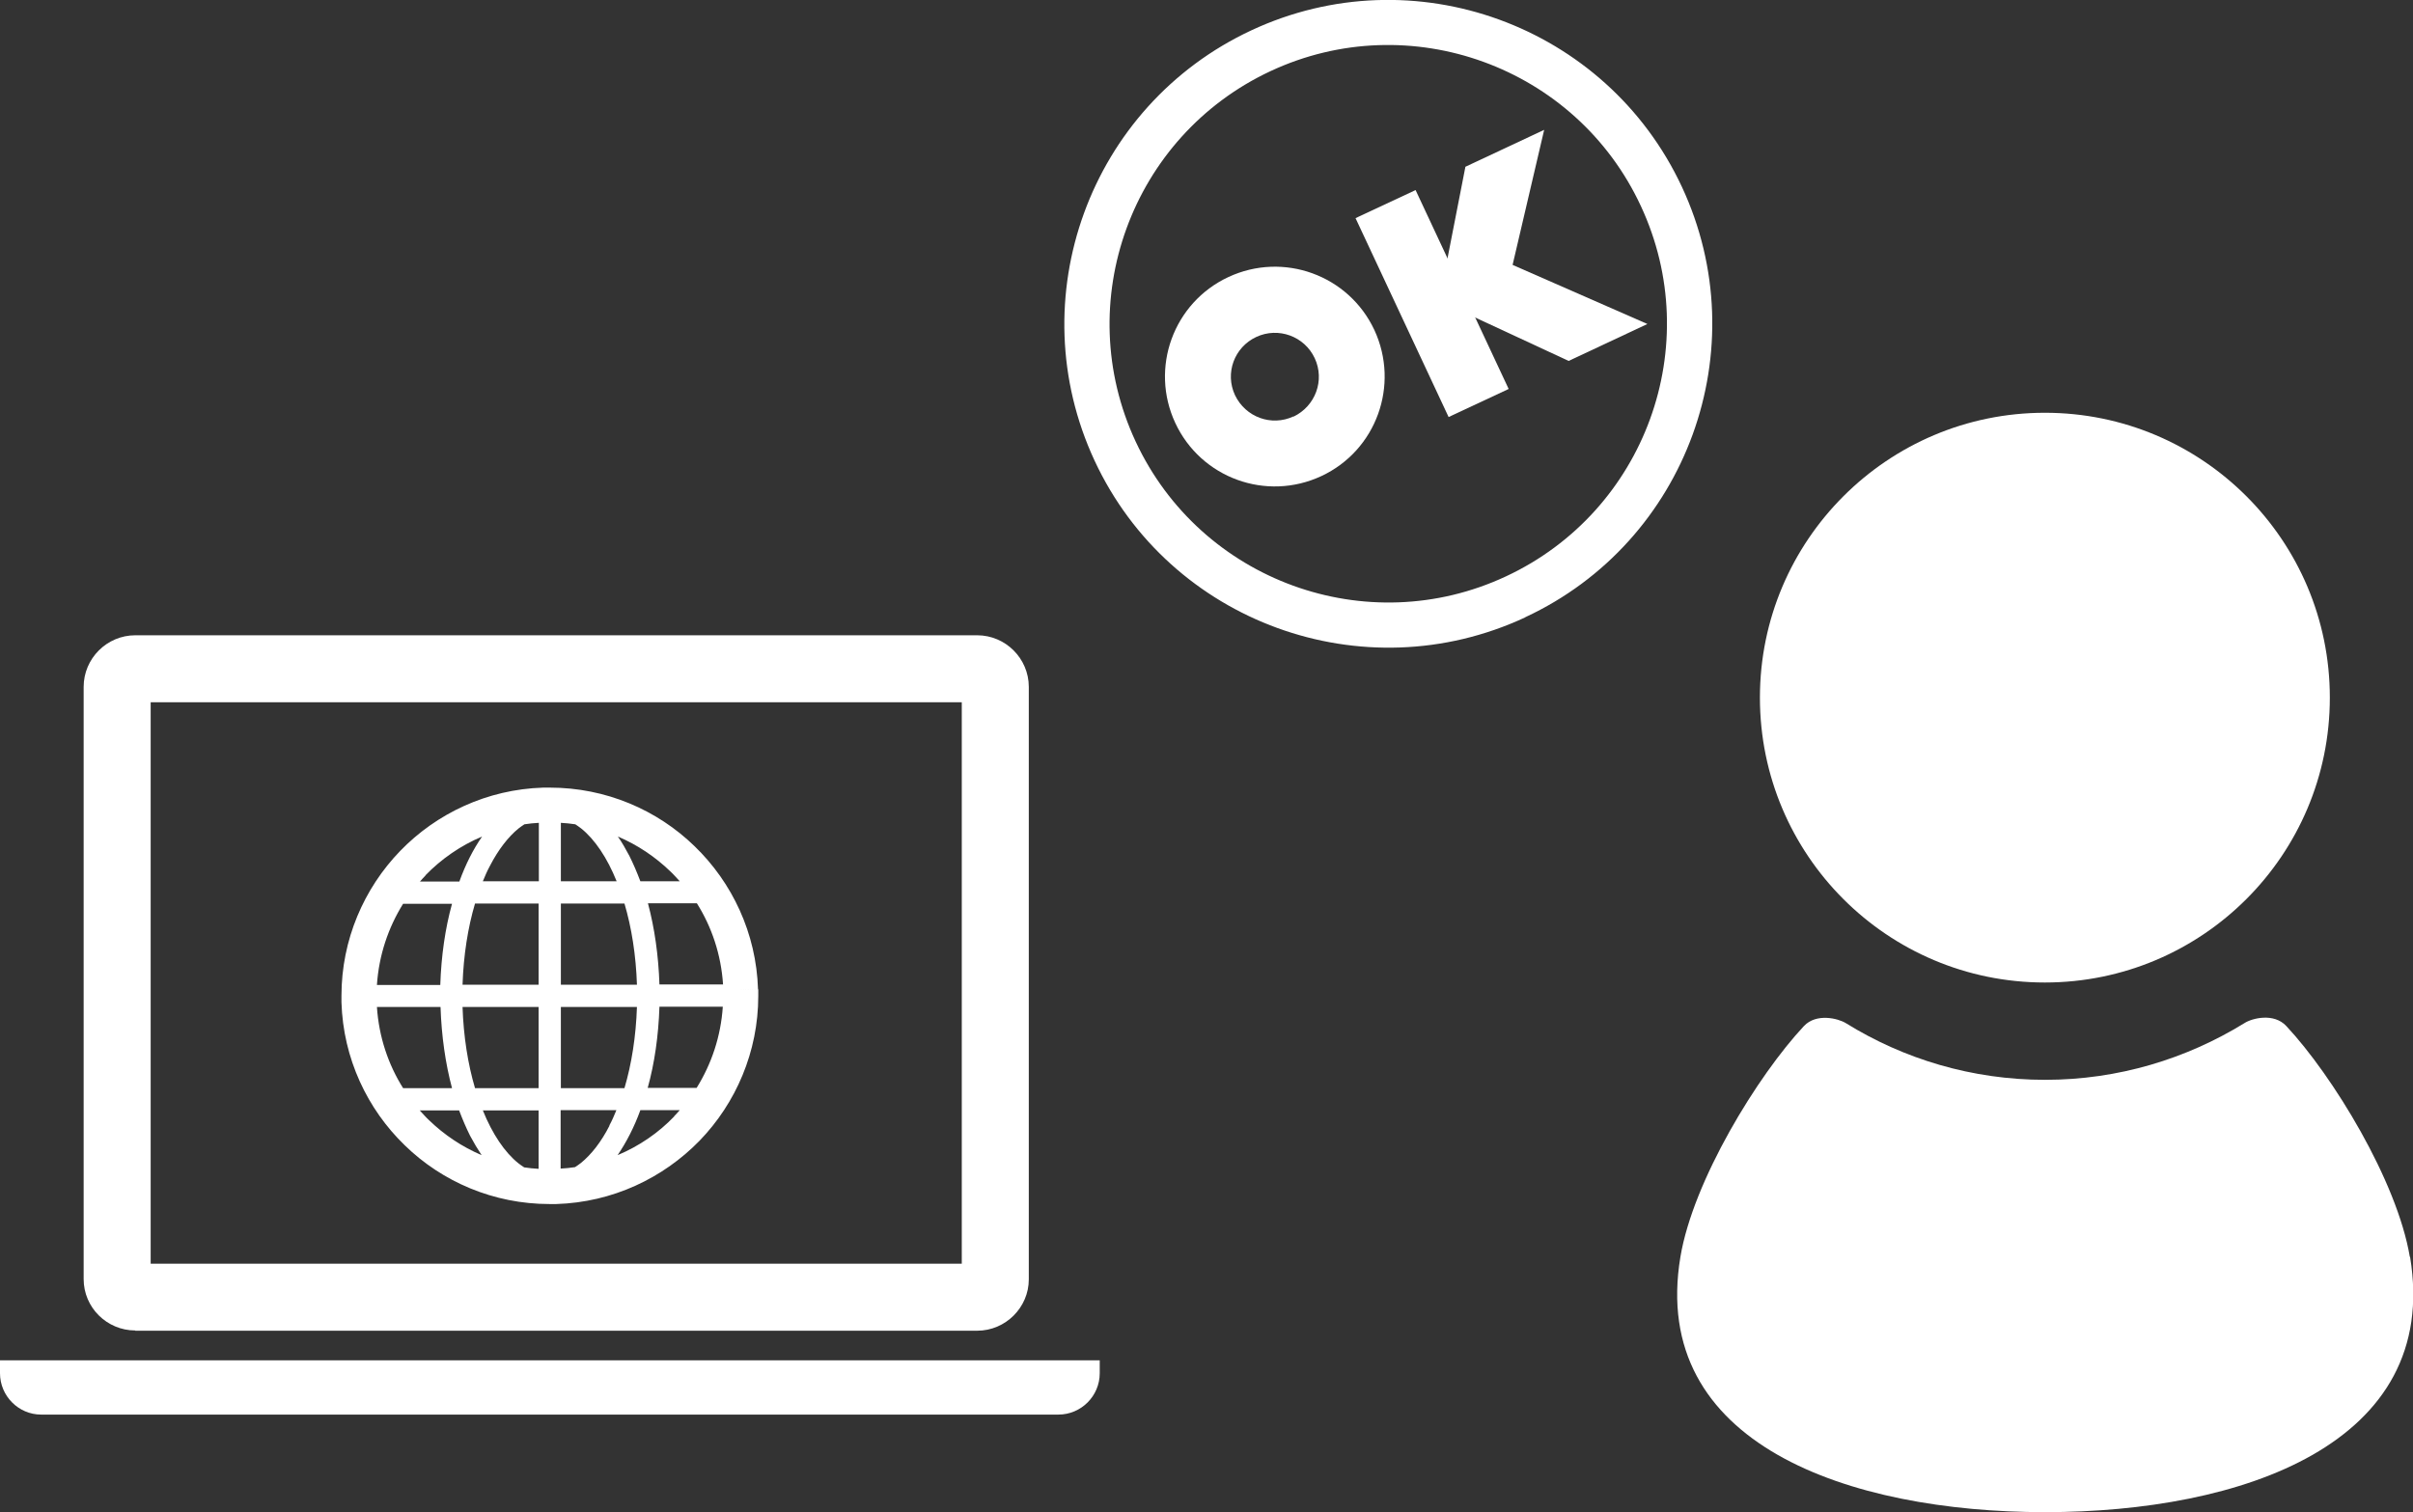
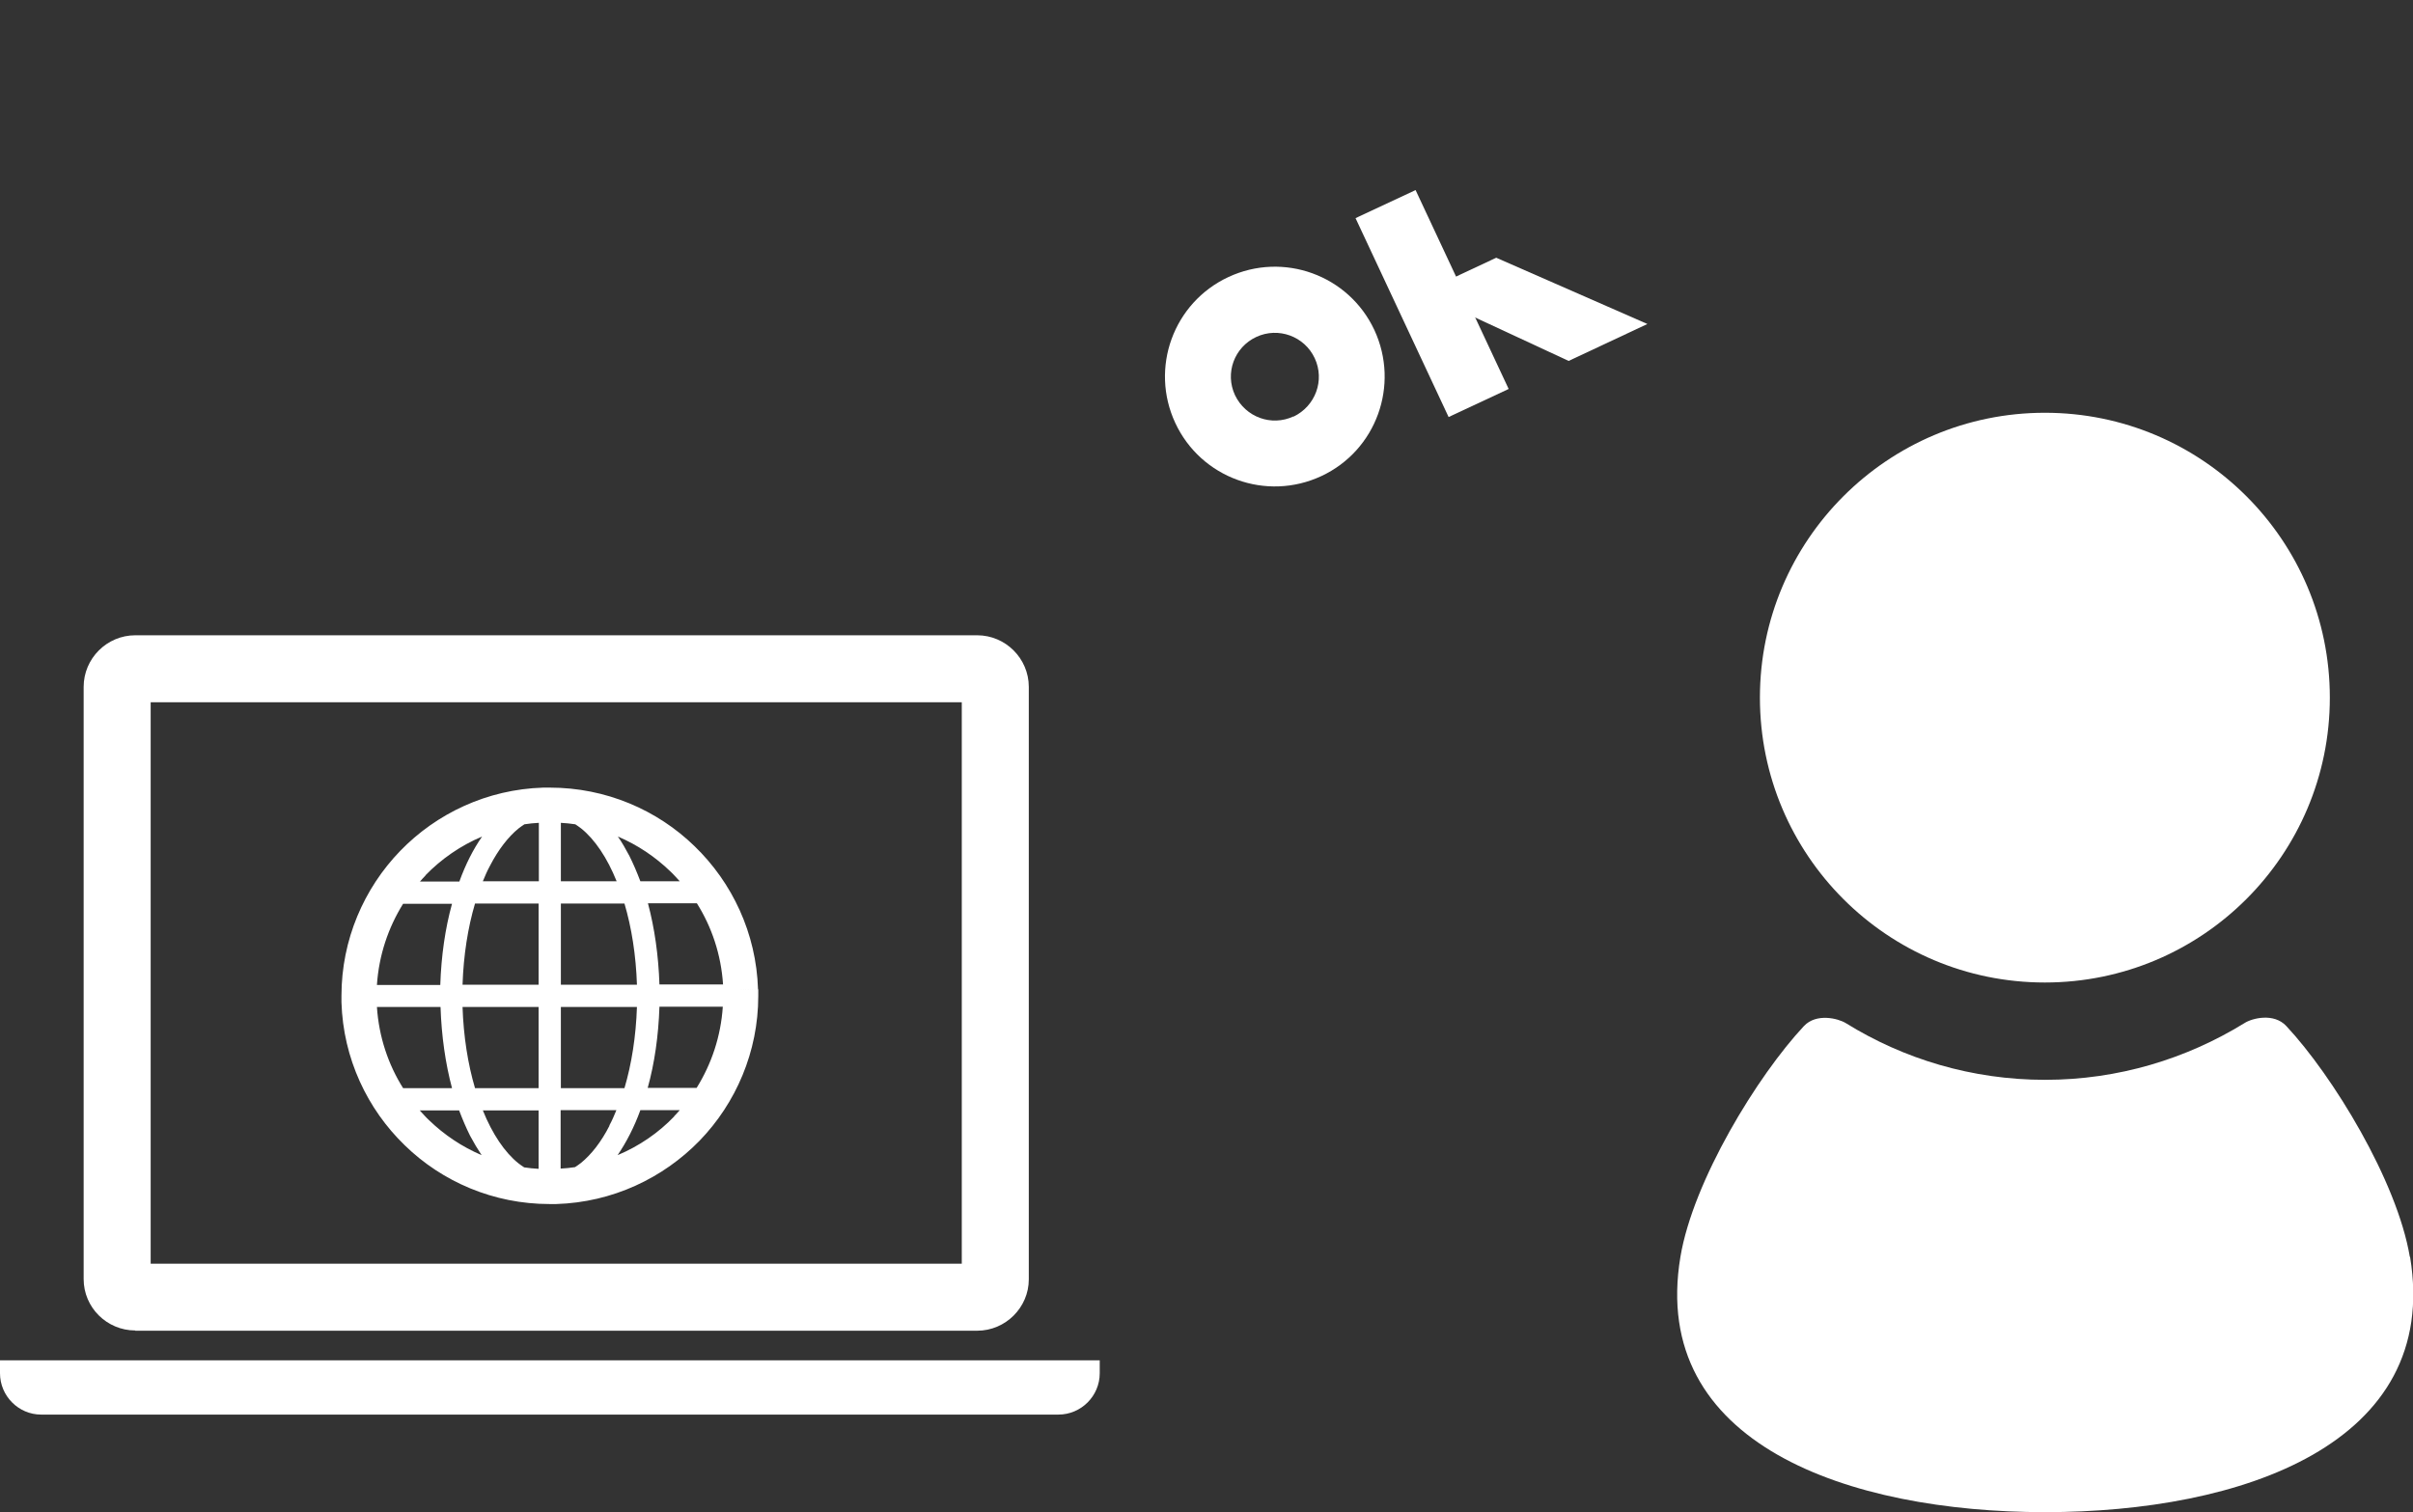
<svg xmlns="http://www.w3.org/2000/svg" id="_イヤー_2" viewBox="0 0 98.65 61.84">
  <rect x="0" y="0" width="98.65" height="61.84" fill="#333333" stroke="none" />
  <defs>
    <style>.cls-1{fill:#fff;}</style>
  </defs>
  <g id="_イヤー_1-2">
    <g id="LP">
      <g>
        <g>
          <path class="cls-1" d="M83.6,40.18c6.43,0,11.65-5.21,11.65-11.65s-5.22-11.65-11.65-11.65-11.65,5.22-11.65,11.65,5.21,11.65,11.65,11.65Z" />
          <path class="cls-1" d="M98.52,51.4c-.52-3.11-3.16-7.42-5.05-9.44-.51-.55-1.4-.32-1.71-.12-2.37,1.46-5.16,2.32-8.15,2.32s-5.78-.85-8.15-2.32c-.31-.19-1.2-.42-1.71,.12-1.89,2.02-4.53,6.32-5.05,9.44-1.28,7.67,6.91,10.44,14.91,10.44s16.19-2.77,14.92-10.44Z" />
        </g>
        <g>
          <g>
            <path class="cls-1" d="M50.22,11.33c-2.25,1.05-3.22,3.72-2.17,5.97,1.05,2.25,3.72,3.22,5.97,2.17,2.25-1.05,3.21-3.72,2.17-5.97-1.05-2.25-3.72-3.22-5.97-2.17Zm2.66,5.7c-.9,.42-1.96,.03-2.39-.87-.42-.9-.03-1.96,.87-2.38,.9-.42,1.97-.03,2.39,.87,.42,.9,.03,1.96-.87,2.39Z" />
            <g>
              <rect class="cls-1" x="57.19" y="7.92" width="2.71" height="8.98" transform="translate(.26 25.98) rotate(-25.07)" />
-               <polygon class="cls-1" points="61.66 11.6 59.42 12.64 58.95 11.73 59.91 6.82 63.13 5.31 61.66 11.6" />
              <polygon class="cls-1" points="61.17 10.54 58.93 11.59 59.33 12.53 64.13 14.76 67.35 13.25 61.17 10.54" />
            </g>
          </g>
-           <path class="cls-1" d="M62.35,25.25c-6.62,3.08-14.52,.21-17.6-6.41-3.08-6.62-.21-14.51,6.41-17.6,6.62-3.09,14.51-.22,17.6,6.4,3.09,6.62,.22,14.52-6.4,17.6ZM51.94,2.91c-5.69,2.66-8.17,9.45-5.51,15.15,2.66,5.7,9.45,8.17,15.14,5.51,5.7-2.66,8.17-9.45,5.51-15.15-2.65-5.7-9.45-8.17-15.14-5.51Z" />
        </g>
        <g>
          <path class="cls-1" d="M5.53,54.42H39.95c1.16,0,2.11-.95,2.11-2.1V28.09c0-1.16-.95-2.11-2.11-2.11H5.53c-1.16,0-2.11,.95-2.11,2.11v24.22c0,1.16,.95,2.1,2.11,2.1Zm.63-25.7H39.32v22.96H6.16V28.72Z" />
          <path class="cls-1" d="M0,55.63v.53c0,.93,.76,1.69,1.68,1.69H43.27c.93,0,1.69-.76,1.69-1.69v-.53H0Z" />
          <path class="cls-1" d="M30.28,40.48l.71-.02c-.07-2.3-1.06-4.37-2.59-5.85-1.53-1.49-3.63-2.4-5.92-2.4-.09,0-.18,0-.27,0h0c-2.3,.07-4.37,1.06-5.85,2.59-1.48,1.53-2.4,3.63-2.4,5.92,0,.09,0,.18,0,.27,.07,2.3,1.06,4.37,2.59,5.85,1.53,1.49,3.63,2.4,5.92,2.4,.09,0,.18,0,.27,0,2.3-.07,4.37-1.06,5.86-2.59,1.48-1.53,2.4-3.63,2.4-5.92,0-.09,0-.18,0-.27l-.71,.02Zm-12.89-4.68c.65-.67,1.44-1.22,2.32-1.59-.37,.53-.68,1.15-.93,1.84h-1.61c.07-.08,.15-.17,.23-.25Zm-.91,1.16h2c-.28,1.01-.44,2.13-.48,3.32h-2.59c.08-1.21,.46-2.34,1.07-3.32Zm0,7.54c-.61-.97-.99-2.1-1.07-3.32h2.6c.04,1.19,.2,2.31,.47,3.32h-2Zm1.07,1.32c-.14-.13-.26-.27-.39-.41h1.61c.14,.37,.29,.72,.45,1.04,.15,.28,.31,.55,.47,.79-.8-.34-1.53-.83-2.15-1.43Zm4.47,1.98c-.2-.01-.39-.03-.59-.06-.08-.05-.16-.11-.24-.17-.55-.44-1.06-1.19-1.45-2.16h2.28v2.39Zm0-3.3h-2.6c-.29-.98-.47-2.11-.51-3.32h3.11v3.32Zm0-4.23h-3.11c.04-1.21,.22-2.34,.51-3.32h2.6v3.32h0Zm0-4.23h-2.28c.09-.22,.18-.43,.29-.63,.34-.66,.75-1.19,1.17-1.53,.08-.06,.16-.12,.24-.17,.19-.03,.39-.05,.59-.06v2.39Zm5.38-.41c.14,.13,.26,.27,.39,.41h-1.61c-.14-.37-.29-.72-.45-1.04-.15-.28-.3-.55-.47-.79,.8,.34,1.53,.83,2.15,1.43Zm-4.47-1.98c.2,.01,.39,.03,.59,.06,.08,.05,.16,.11,.24,.17,.55,.44,1.06,1.19,1.45,2.16h-2.28v-2.39Zm0,3.3h2.6c.29,.98,.47,2.11,.51,3.32h-3.11v-3.32Zm0,4.23h3.11c-.04,1.21-.22,2.34-.51,3.32h-2.6v-3.32Zm1.99,4.85c-.34,.67-.75,1.19-1.17,1.53-.08,.06-.16,.12-.24,.17-.19,.03-.39,.05-.59,.06v-2.39h2.28c-.09,.22-.18,.43-.29,.63Zm2.65-.38c-.65,.68-1.44,1.22-2.32,1.59,.36-.53,.68-1.15,.93-1.84h1.61c-.07,.08-.15,.17-.23,.25Zm.91-1.16h-2c.28-1.01,.44-2.13,.48-3.32h2.59c-.08,1.21-.46,2.34-1.07,3.32Zm-1.52-4.23c-.04-1.19-.2-2.31-.47-3.32h2c.61,.97,.99,2.1,1.07,3.32h-2.6Z" />
        </g>
      </g>
    </g>
  </g>
</svg>